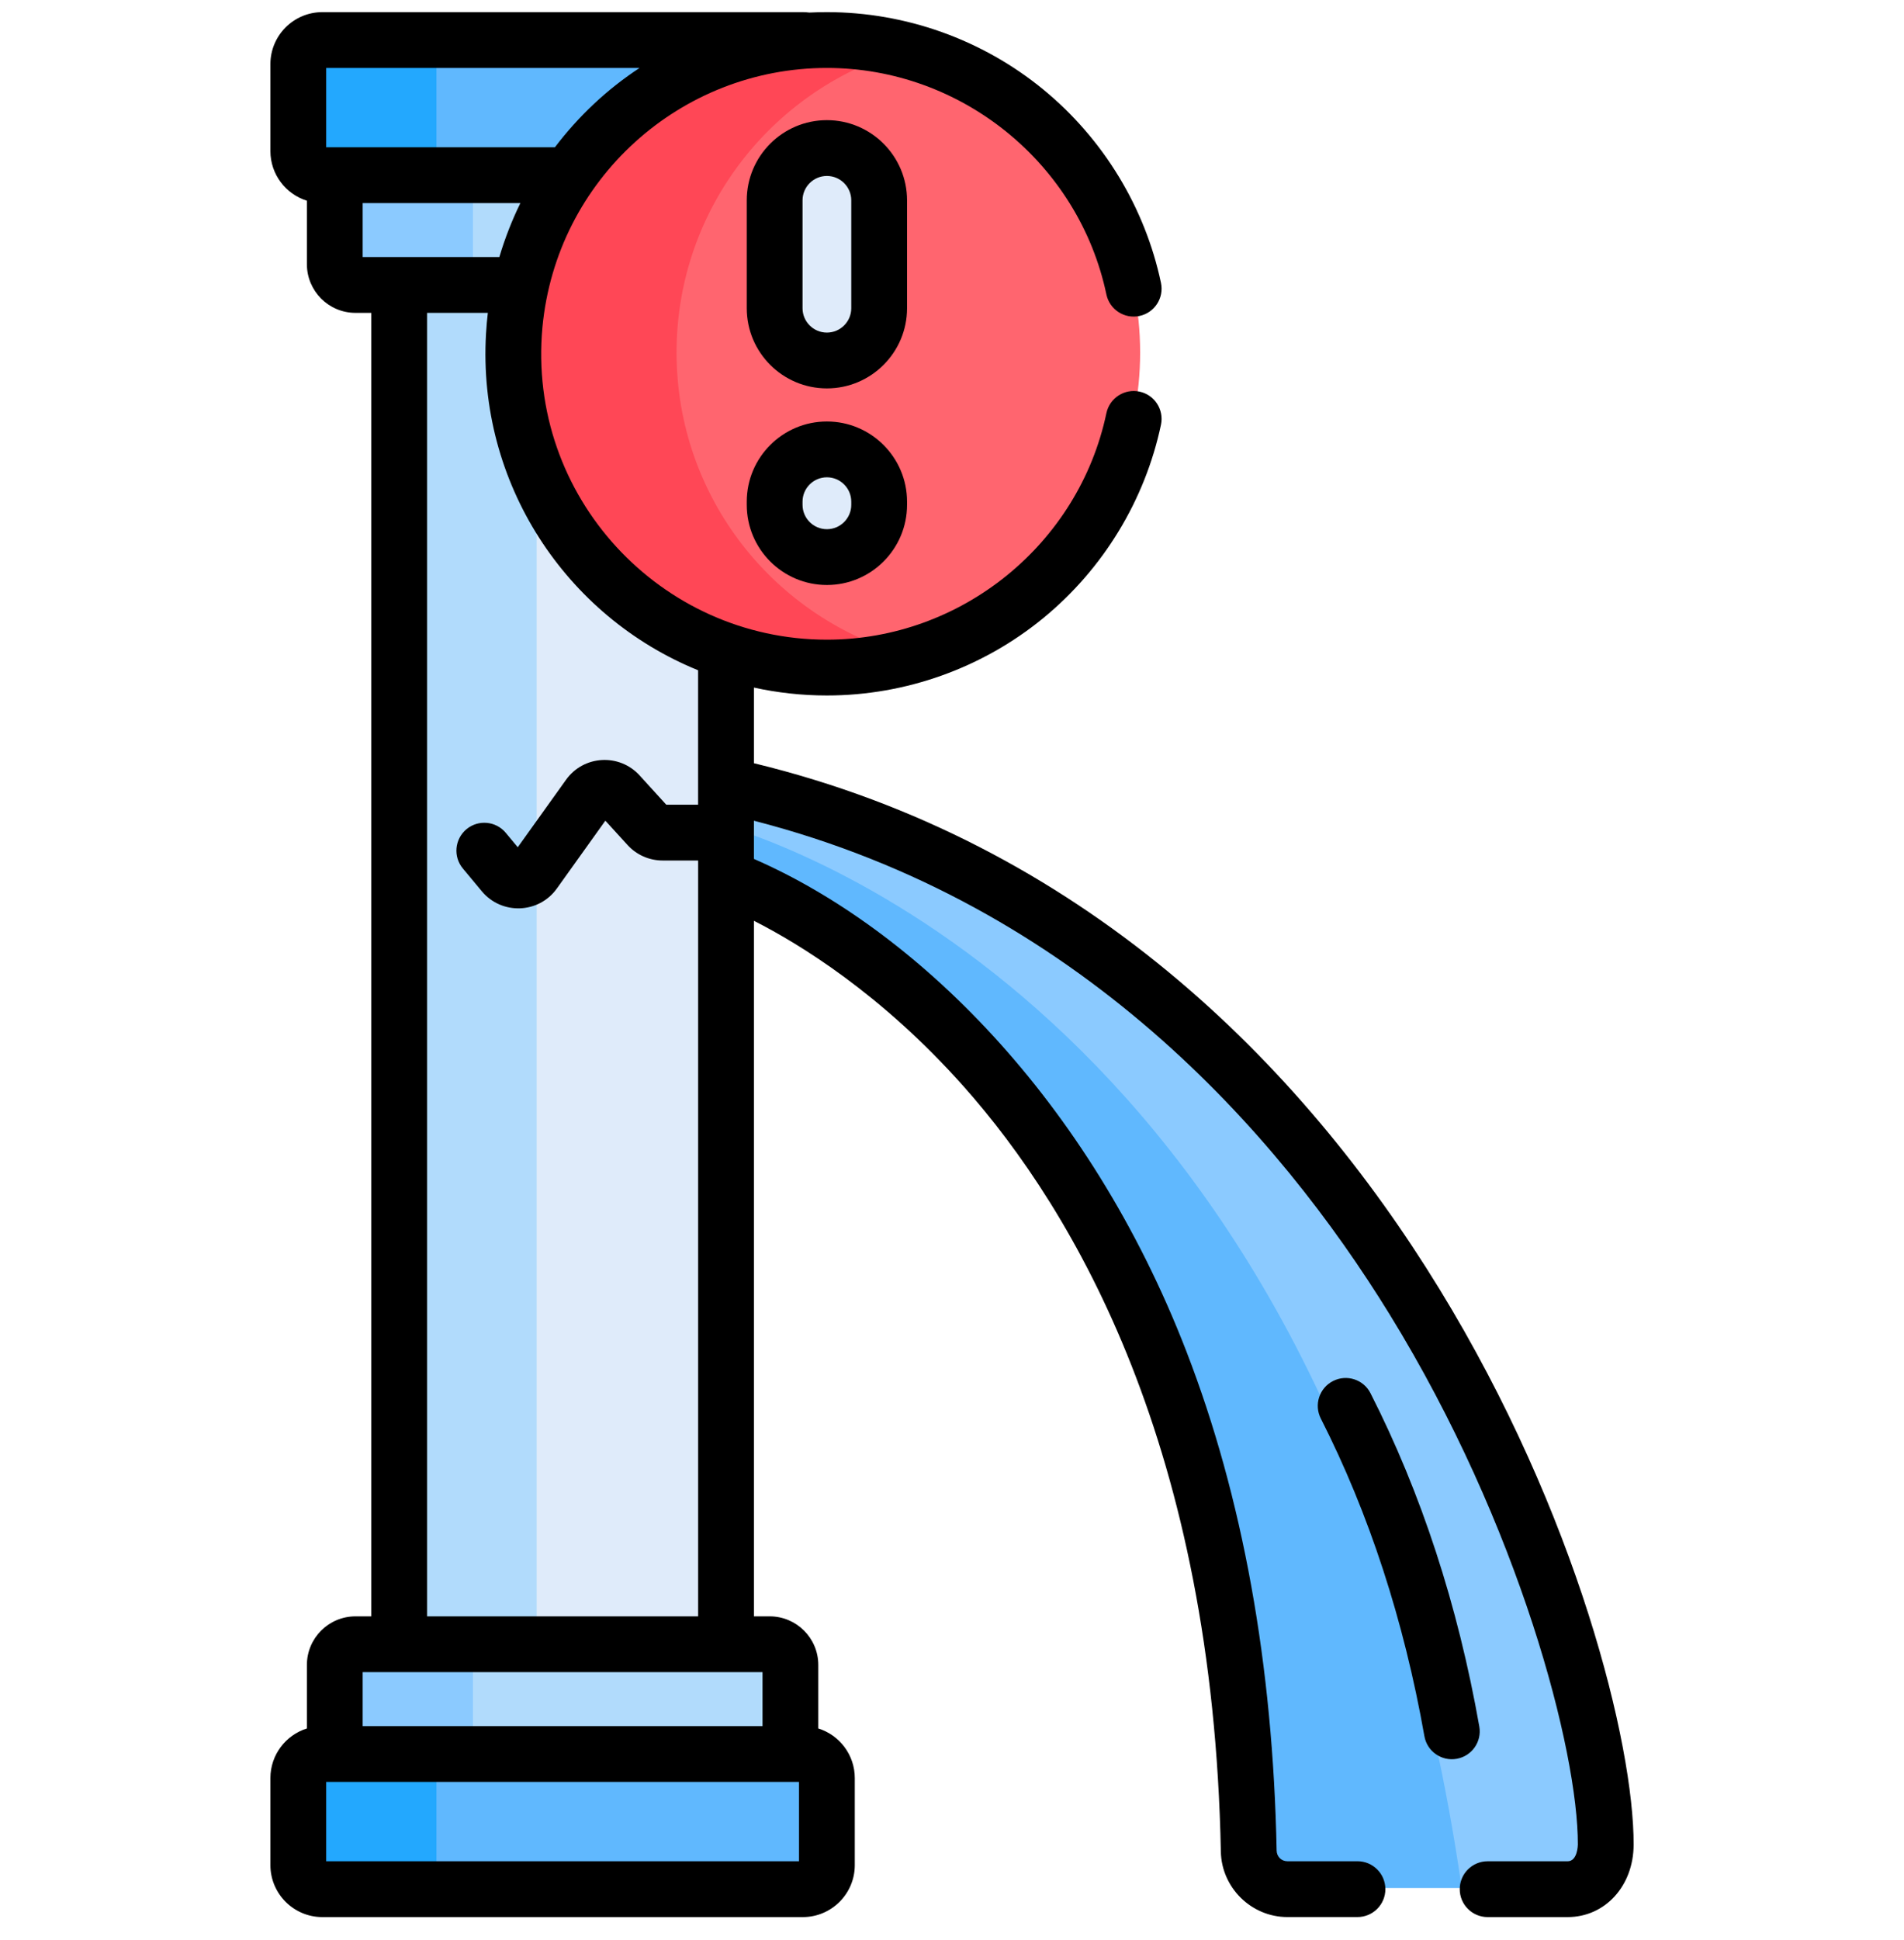
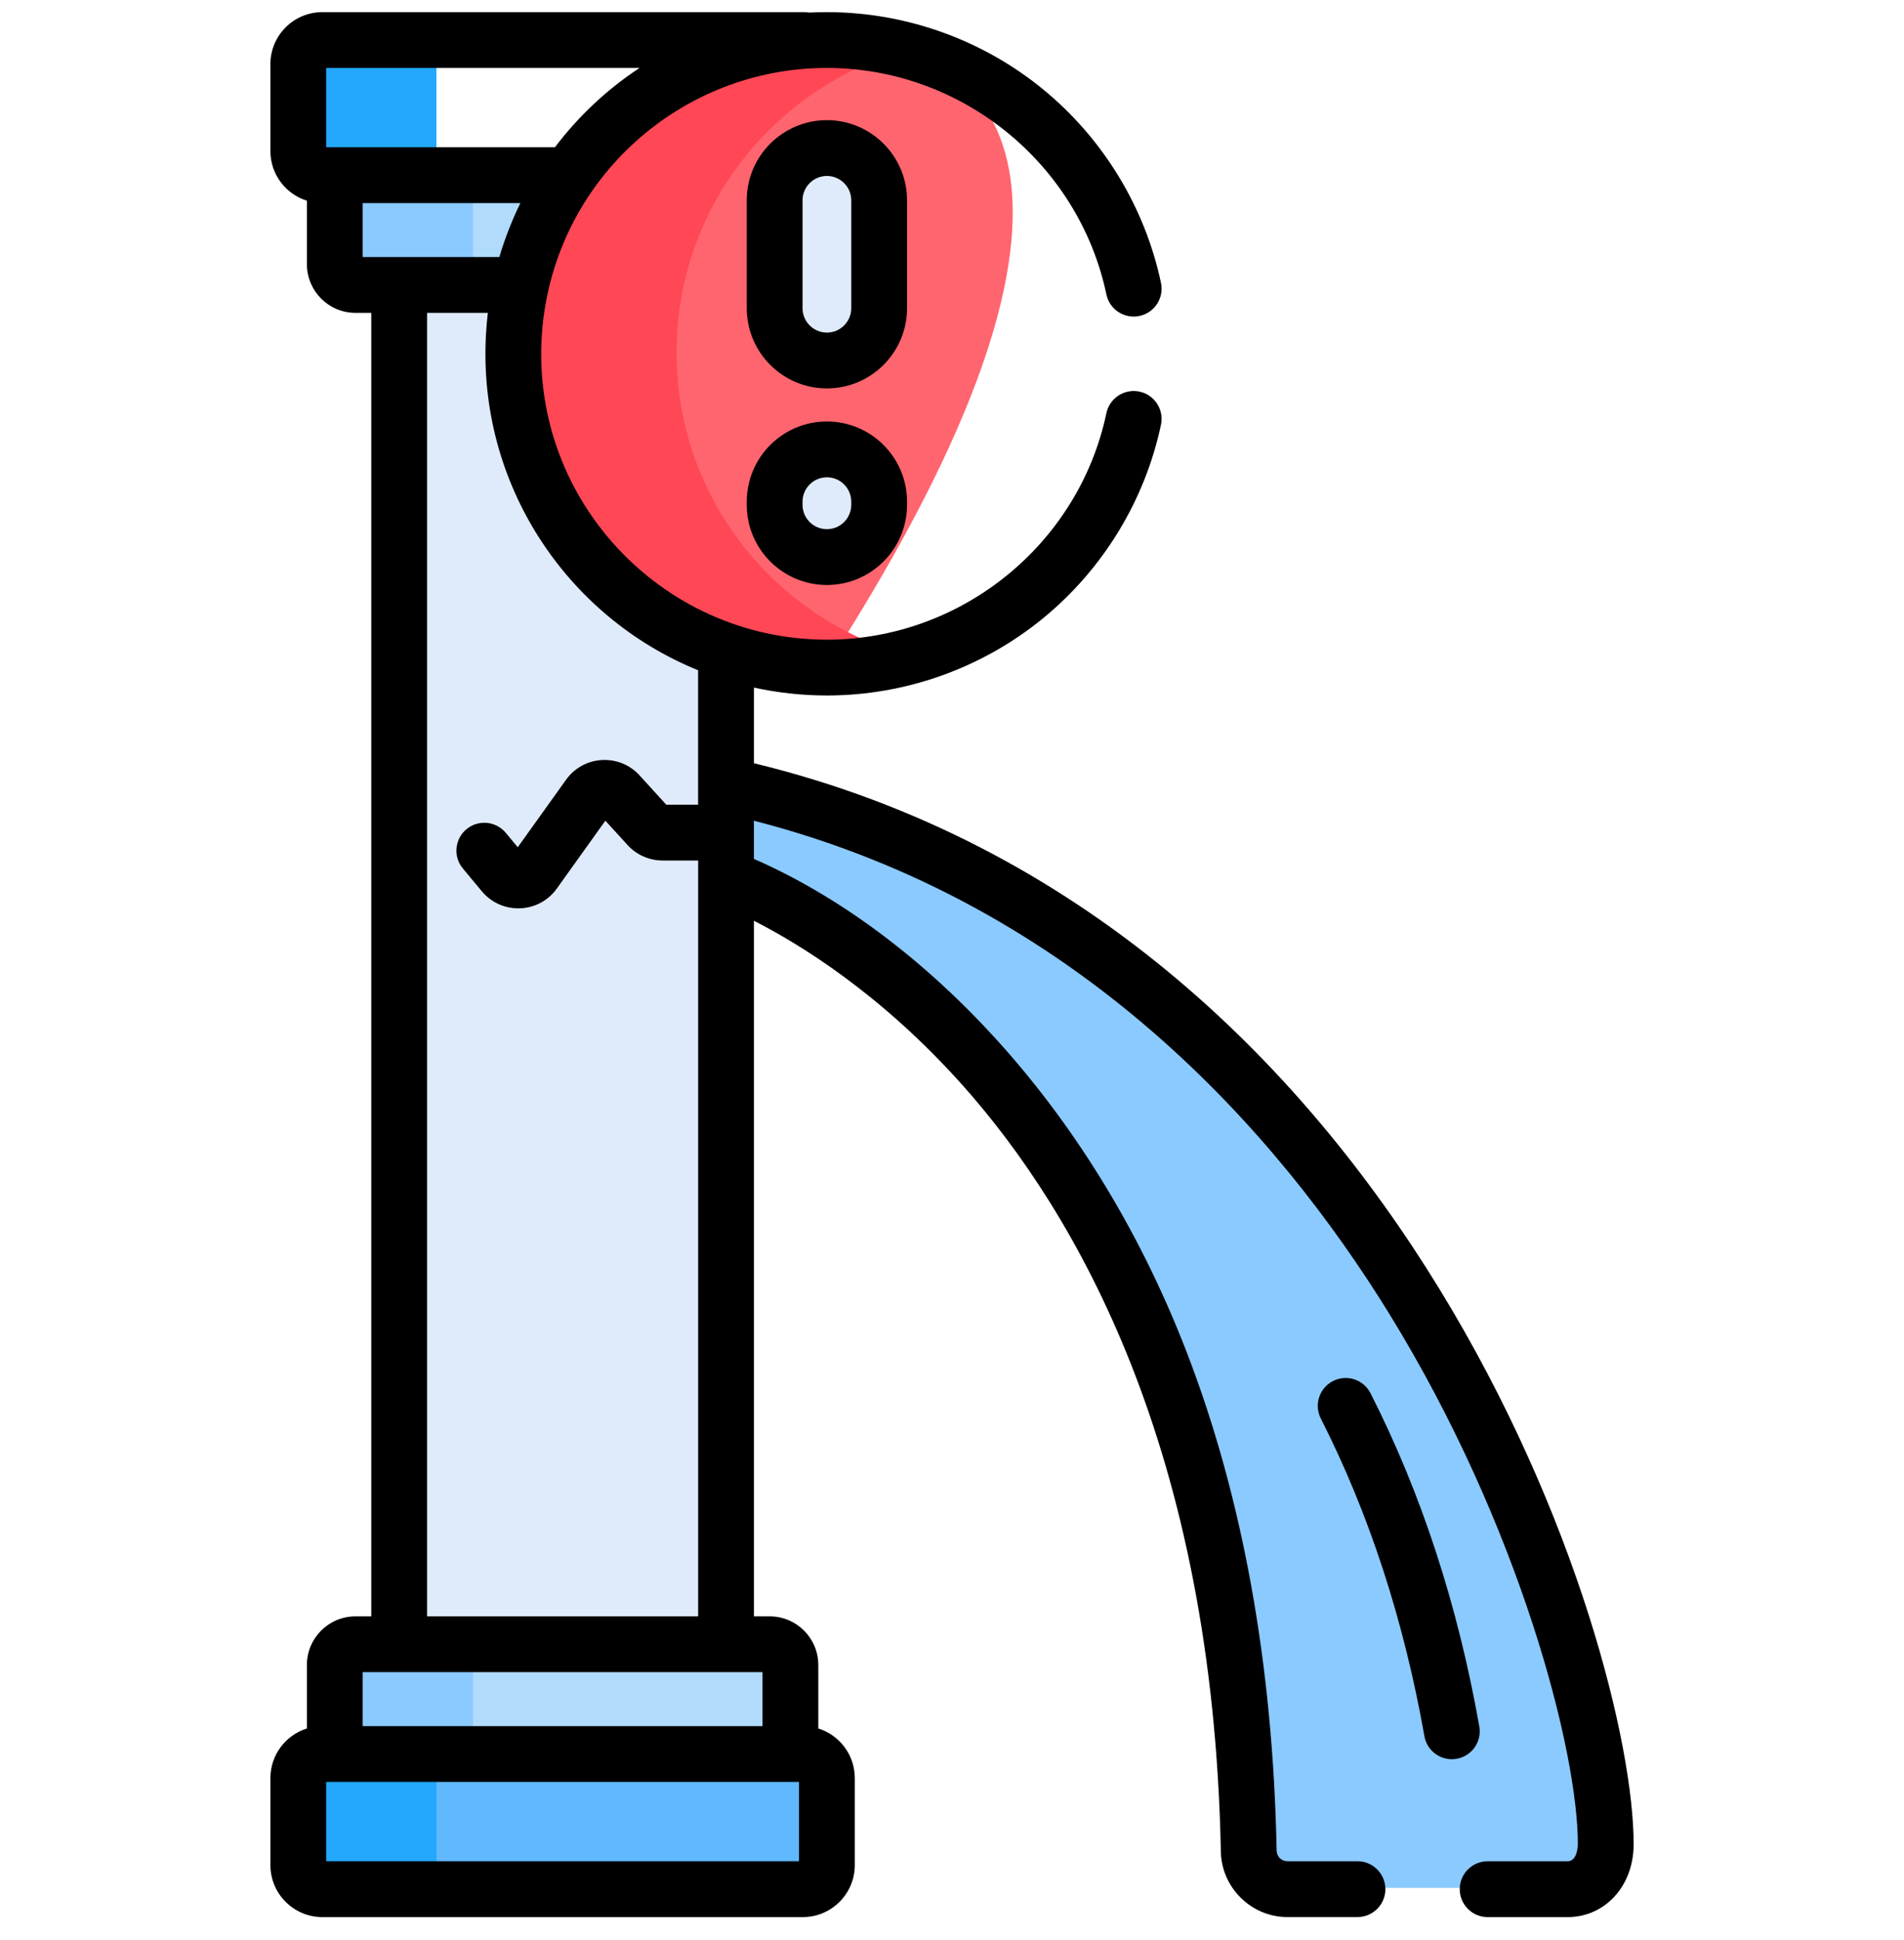
<svg xmlns="http://www.w3.org/2000/svg" width="54" height="55" viewBox="0 0 54 55" fill="none">
  <g clip-path="url(#clip0_4020_9728)">
    <path d="M45.53 52.253C45.544 46.992 39.182 26.339 20.475 22.227V24.846C20.475 24.846 34.962 29.768 35.406 52.438C35.417 53.036 35.901 53.516 36.499 53.516H44.449C45.121 53.516 45.528 52.925 45.53 52.253Z" fill="#8BCAFF" />
-     <path d="M20.475 23.377V24.846C20.475 24.846 34.962 29.768 35.406 52.438C35.417 53.036 35.901 53.516 36.499 53.516H41.456C38.009 29.662 23.174 24.183 20.475 23.377Z" fill="#60B8FE" />
    <path d="M15.18 9.993C15.18 9.322 15.256 8.459 15.397 7.83H11.31V46.889H20.58C20.58 46.198 20.58 29.758 20.58 17.992C17.072 16.8 15.18 13.903 15.18 9.993Z" fill="#DFEBFA" />
-     <path d="M15.18 9.993C15.18 9.71 15.194 9.394 15.22 9.075C15.22 8.337 15.22 7.896 15.22 7.83H11.31V46.889H15.22C15.22 46.162 15.22 20.089 15.22 10.949C15.194 10.637 15.18 10.319 15.18 9.993Z" fill="#B1DBFC" />
    <path d="M22.407 50.002V47.161C22.407 46.836 22.143 46.573 21.819 46.573H10.072C9.748 46.573 9.484 46.836 9.484 47.161V50.002H22.407Z" fill="#B1DBFC" />
    <path d="M14.001 46.573H10.072C9.748 46.573 9.484 46.836 9.484 47.161V50.002H13.413V47.161C13.413 46.836 13.676 46.573 14.001 46.573Z" fill="#8BCAFF" />
    <path d="M16.658 4.718H9.484V7.453C9.484 7.778 9.748 8.041 10.072 8.041H15.292C15.546 6.907 16.016 5.643 16.658 4.718Z" fill="#B1DBFC" />
    <path d="M13.413 7.454V4.718H9.484V7.453C9.484 7.778 9.748 8.041 10.072 8.041H14.001C13.676 8.041 13.413 7.778 13.413 7.454Z" fill="#8BCAFF" />
    <path d="M9.131 53.516H22.759C23.136 53.516 23.441 53.211 23.441 52.834V50.367C23.441 49.991 23.136 49.685 22.759 49.685H9.131C8.755 49.685 8.449 49.991 8.449 50.367V52.834C8.449 53.211 8.754 53.516 9.131 53.516Z" fill="#60B8FE" />
    <path d="M12.378 52.834V50.367C12.378 49.991 12.683 49.685 13.06 49.685H9.131C8.755 49.685 8.449 49.991 8.449 50.367V52.834C8.449 53.211 8.755 53.516 9.131 53.516H13.06C12.683 53.516 12.378 53.211 12.378 52.834Z" fill="#23A8FE" />
-     <path d="M22.91 1.115C22.861 1.104 22.811 1.098 22.759 1.098H9.131C8.755 1.098 8.449 1.403 8.449 1.78V4.247C8.449 4.624 8.755 4.929 9.131 4.929H16.447C17.958 2.751 20.1 1.281 22.91 1.115Z" fill="#60B8FE" />
    <path d="M12.378 4.247V1.78C12.378 1.403 12.683 1.098 13.06 1.098H9.131C8.755 1.098 8.449 1.403 8.449 1.78V4.247C8.449 4.624 8.755 4.929 9.131 4.929H13.06C12.683 4.929 12.378 4.624 12.378 4.247Z" fill="#23A8FE" />
-     <path d="M23.441 18.887C28.354 18.887 32.336 14.905 32.336 9.993C32.336 5.08 28.354 1.098 23.441 1.098C18.529 1.098 14.547 5.08 14.547 9.993C14.547 14.905 18.529 18.887 23.441 18.887Z" fill="#FF656F" />
+     <path d="M23.441 18.887C32.336 5.08 28.354 1.098 23.441 1.098C18.529 1.098 14.547 5.08 14.547 9.993C14.547 14.905 18.529 18.887 23.441 18.887Z" fill="#FF656F" />
    <path d="M19.188 9.993C19.188 5.883 21.975 2.427 25.762 1.406C25.022 1.206 24.244 1.098 23.441 1.098C18.529 1.098 14.547 5.08 14.547 9.993C14.547 14.905 18.529 18.887 23.441 18.887C24.244 18.887 25.022 18.779 25.762 18.579C21.975 17.558 19.188 14.102 19.188 9.993Z" fill="#FF4756" />
    <path d="M23.441 4.161C22.622 4.161 21.959 4.824 21.959 5.643V8.7C21.959 9.519 22.623 10.183 23.441 10.183C24.26 10.183 24.923 9.519 24.923 8.7V5.643C24.923 4.824 24.26 4.161 23.441 4.161Z" fill="#DFEBFA" />
    <path d="M23.441 12.702C22.623 12.702 21.959 13.366 21.959 14.184V14.274C21.959 15.092 22.623 15.756 23.441 15.756C24.26 15.756 24.923 15.092 24.923 14.274V14.184C24.923 13.366 24.26 12.702 23.441 12.702Z" fill="#DFEBFA" />
    <path d="M41.955 48.941C41.348 45.505 40.31 42.327 38.87 39.495C38.673 39.105 38.197 38.95 37.807 39.148C37.417 39.346 37.262 39.822 37.46 40.211C38.829 42.905 39.817 45.934 40.398 49.216C40.473 49.645 40.883 49.934 41.314 49.857C41.744 49.781 42.031 49.371 41.955 48.941Z" fill="black" />
    <path d="M25.725 5.679C25.725 4.426 24.705 3.406 23.452 3.406C22.198 3.406 21.179 4.426 21.179 5.679V8.737C21.179 9.991 22.198 11.01 23.452 11.01C24.705 11.01 25.725 9.991 25.725 8.737V5.679ZM24.143 8.737C24.143 9.118 23.833 9.428 23.452 9.428C23.071 9.428 22.761 9.118 22.761 8.737V5.679C22.761 5.298 23.071 4.988 23.452 4.988C23.833 4.988 24.143 5.298 24.143 5.679V8.737Z" fill="black" />
    <path d="M23.452 11.948C22.198 11.948 21.179 12.968 21.179 14.221V14.31C21.179 15.564 22.198 16.583 23.452 16.583C24.705 16.583 25.725 15.564 25.725 14.31V14.221C25.725 12.968 24.705 11.948 23.452 11.948ZM24.143 14.31C24.143 14.691 23.833 15.001 23.452 15.001C23.071 15.001 22.761 14.691 22.761 14.31V14.221C22.761 13.84 23.071 13.53 23.452 13.53C23.833 13.53 24.143 13.84 24.143 14.221V14.31Z" fill="black" />
    <path d="M42.191 54.344H44.46C45.524 54.344 46.329 53.461 46.332 52.291C46.346 46.634 39.928 26.131 21.382 21.635V19.491C22.049 19.637 22.741 19.715 23.452 19.715C25.686 19.715 27.866 18.935 29.59 17.52C31.29 16.126 32.475 14.178 32.927 12.038C33.017 11.611 32.744 11.191 32.317 11.101C31.89 11.011 31.47 11.284 31.379 11.712C30.594 15.432 27.26 18.133 23.452 18.133C18.738 18.133 14.941 14.079 15.384 9.278C15.78 5.077 19.306 1.926 23.452 1.926C27.26 1.926 30.594 4.626 31.379 8.347C31.469 8.774 31.889 9.048 32.317 8.957C32.744 8.867 33.017 8.448 32.927 8.02C32.475 5.88 31.29 3.933 29.59 2.538C27.866 1.123 25.686 0.344 23.452 0.344C23.285 0.344 23.118 0.348 22.953 0.356C22.892 0.349 22.831 0.344 22.77 0.344H9.142C8.33 0.344 7.669 1.005 7.669 1.817V4.284C7.669 4.943 8.105 5.503 8.704 5.69V7.49C8.704 8.25 9.322 8.869 10.082 8.869H10.53V45.819H10.082C9.322 45.819 8.704 46.437 8.704 47.197V48.997C8.105 49.184 7.669 49.744 7.669 50.404V52.871C7.669 53.683 8.33 54.344 9.142 54.344H22.77C23.582 54.344 24.243 53.683 24.243 52.871V50.404C24.243 49.744 23.807 49.184 23.208 48.997V47.197C23.208 46.437 22.59 45.819 21.829 45.819H21.382V26.102C22.677 26.759 24.994 28.175 27.314 30.779C30.526 34.385 34.402 41.079 34.625 52.49C34.645 53.512 35.491 54.343 36.51 54.343H38.5C38.937 54.343 39.291 53.989 39.291 53.553C39.291 53.116 38.937 52.761 38.5 52.761H36.51C36.343 52.761 36.21 52.629 36.207 52.459C36.104 47.196 35.244 42.437 33.65 38.314C30.866 31.11 25.916 26.325 21.382 24.348V23.265C30.593 25.634 36.256 32.134 39.413 37.261C43.105 43.257 44.757 49.658 44.75 52.288C44.75 52.292 44.745 52.762 44.46 52.762H42.191C41.754 52.762 41.4 53.116 41.4 53.553C41.4 53.989 41.754 54.344 42.191 54.344ZM19.799 19V22.811H18.896L18.141 21.982C17.566 21.35 16.552 21.407 16.053 22.105L14.684 24.017L14.344 23.608C14.064 23.272 13.565 23.227 13.229 23.506C12.894 23.786 12.848 24.285 13.128 24.62L13.665 25.265C14.229 25.941 15.28 25.904 15.793 25.187L17.169 23.264L17.797 23.953C18.051 24.233 18.414 24.393 18.791 24.393H19.8V45.819H12.112V8.869H13.836C13.814 9.055 13.797 9.243 13.786 9.432C13.785 9.441 13.784 9.451 13.784 9.461C13.537 13.695 16.048 17.476 19.799 19ZM9.251 4.175V1.926H18.139C17.228 2.524 16.416 3.281 15.738 4.175C14.939 4.175 9.93 4.175 9.251 4.175ZM10.286 7.287V5.757H14.759C14.531 6.219 14.322 6.747 14.162 7.287C12.001 7.287 11.168 7.287 10.286 7.287ZM22.661 50.513V52.762H9.251V50.513H22.661ZM21.626 47.401V48.931H10.286V47.401H21.626Z" fill="black" />
  </g>
  <defs>
    <clipPath id="clip0_4020_9728">
      <rect width="54" height="54" fill="white" transform="translate(0 0.344)" />
    </clipPath>
  </defs>
</svg>